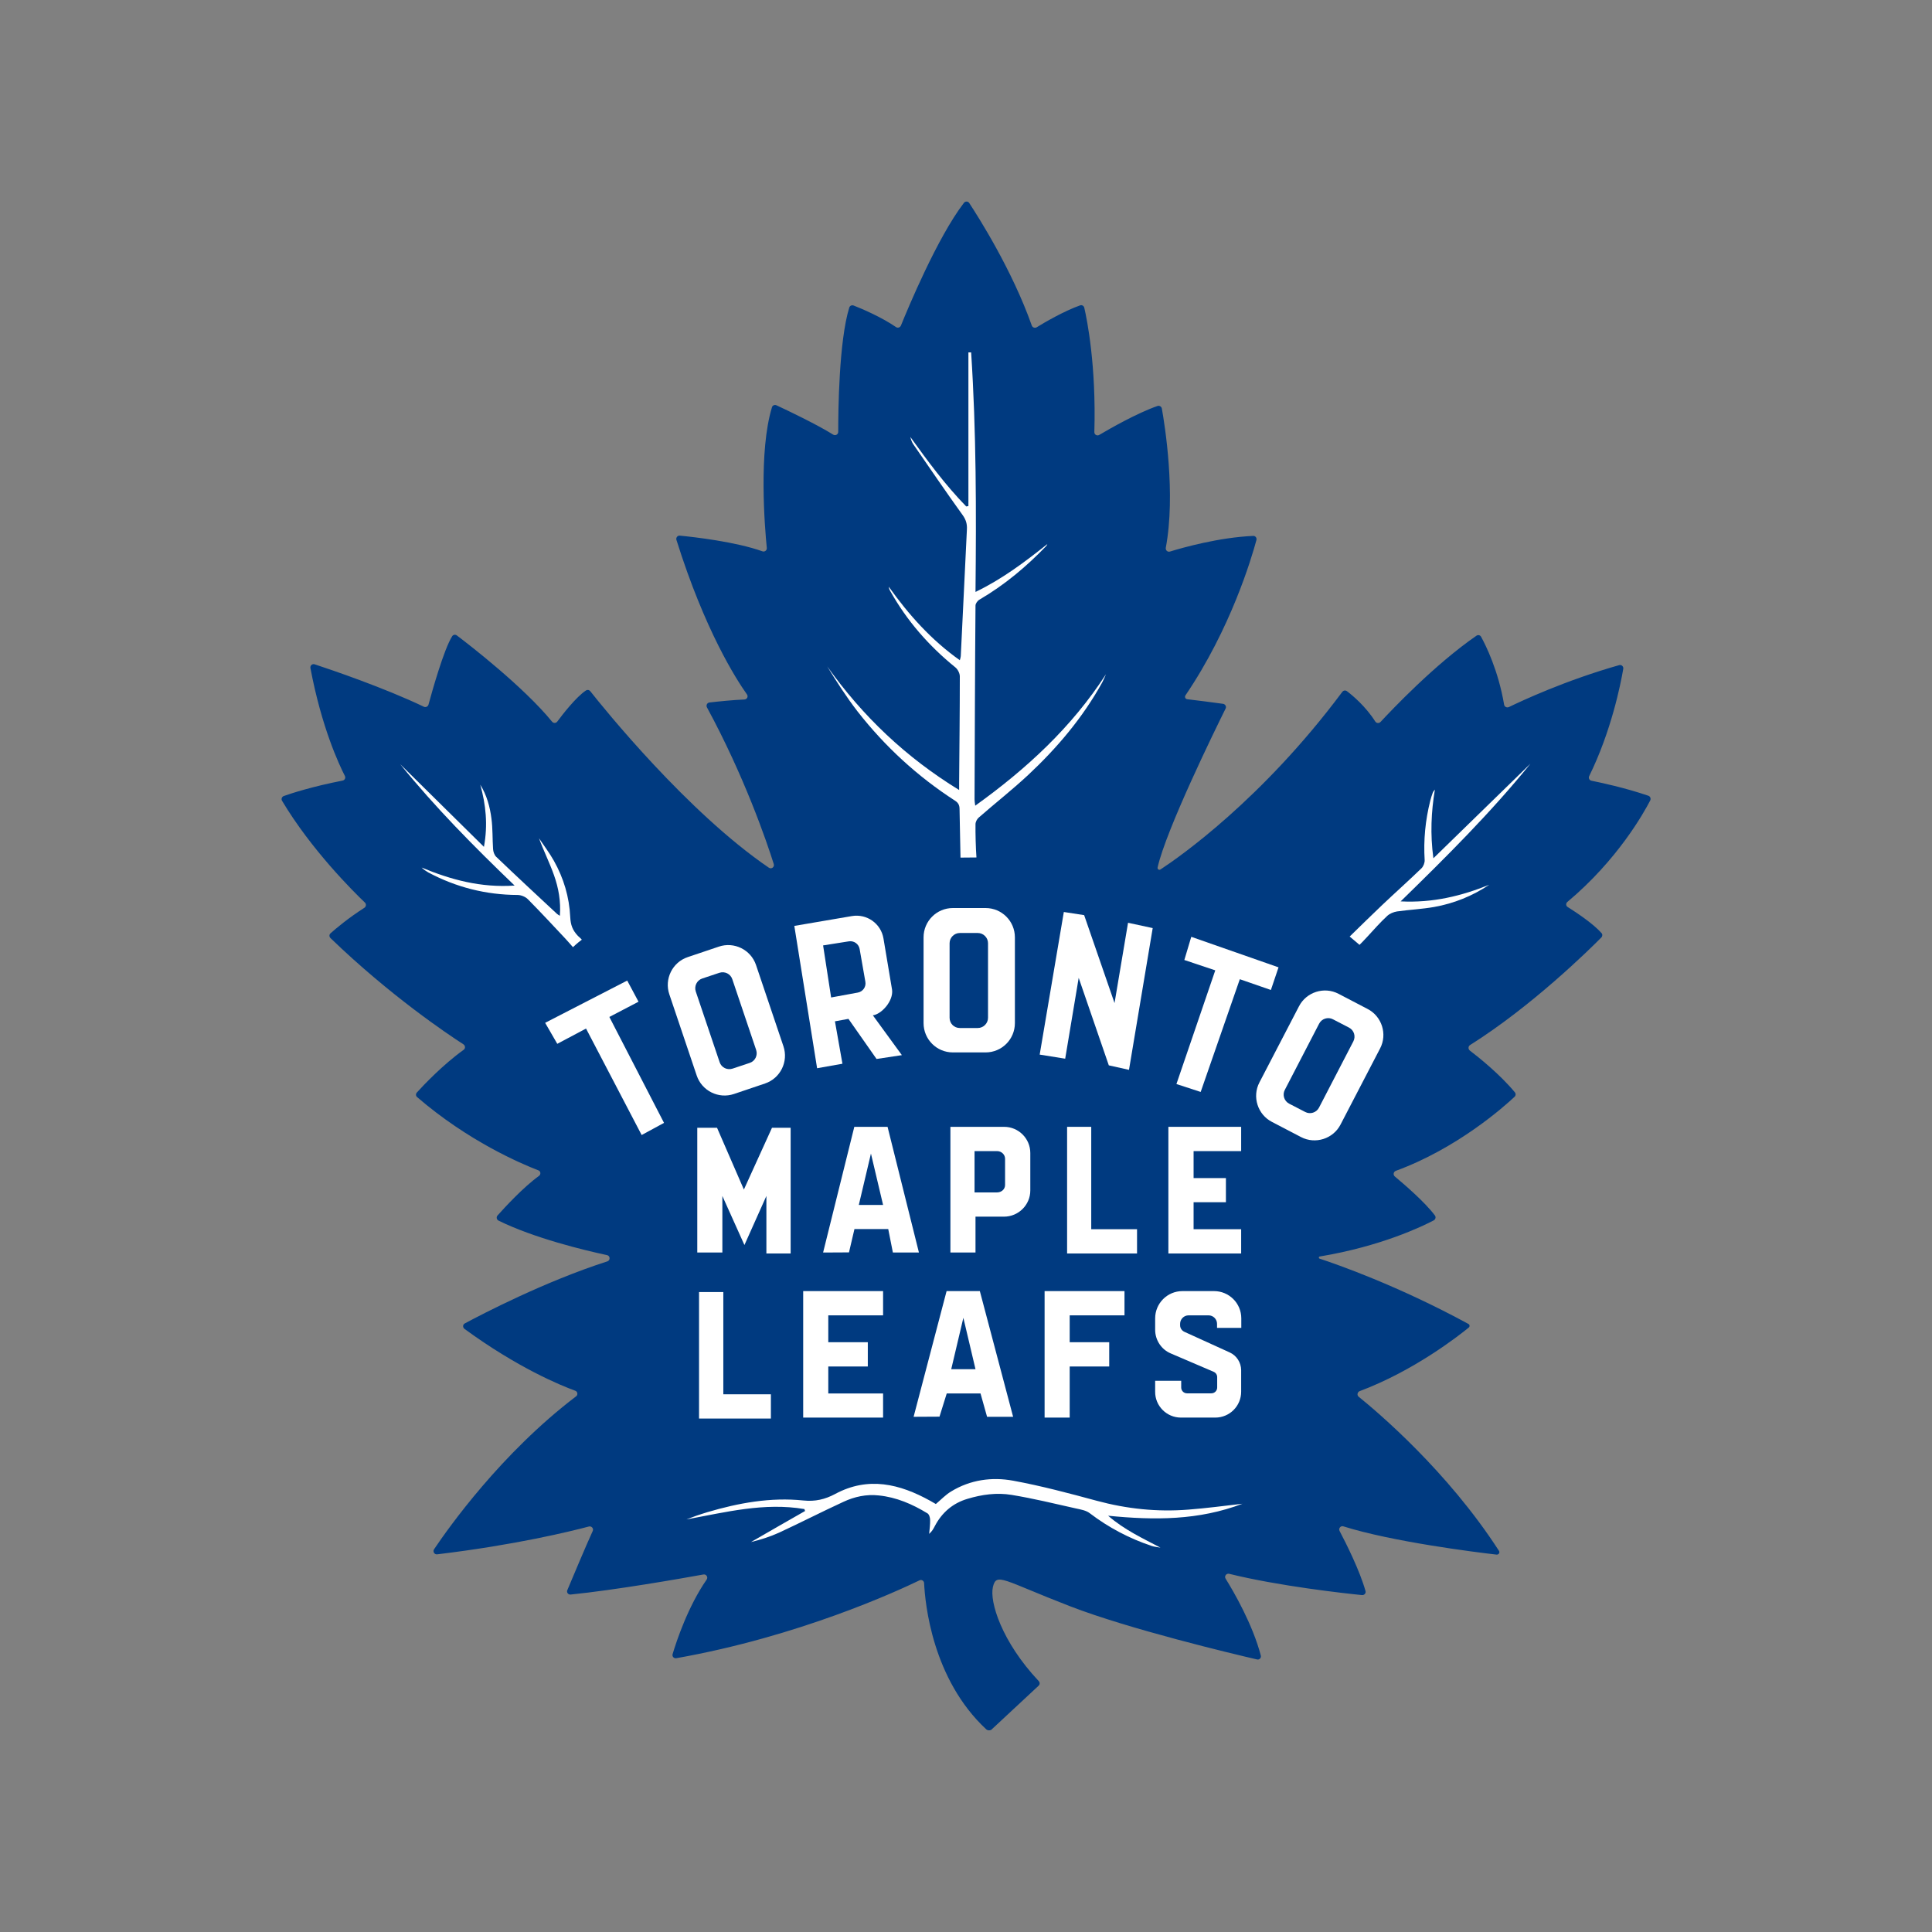
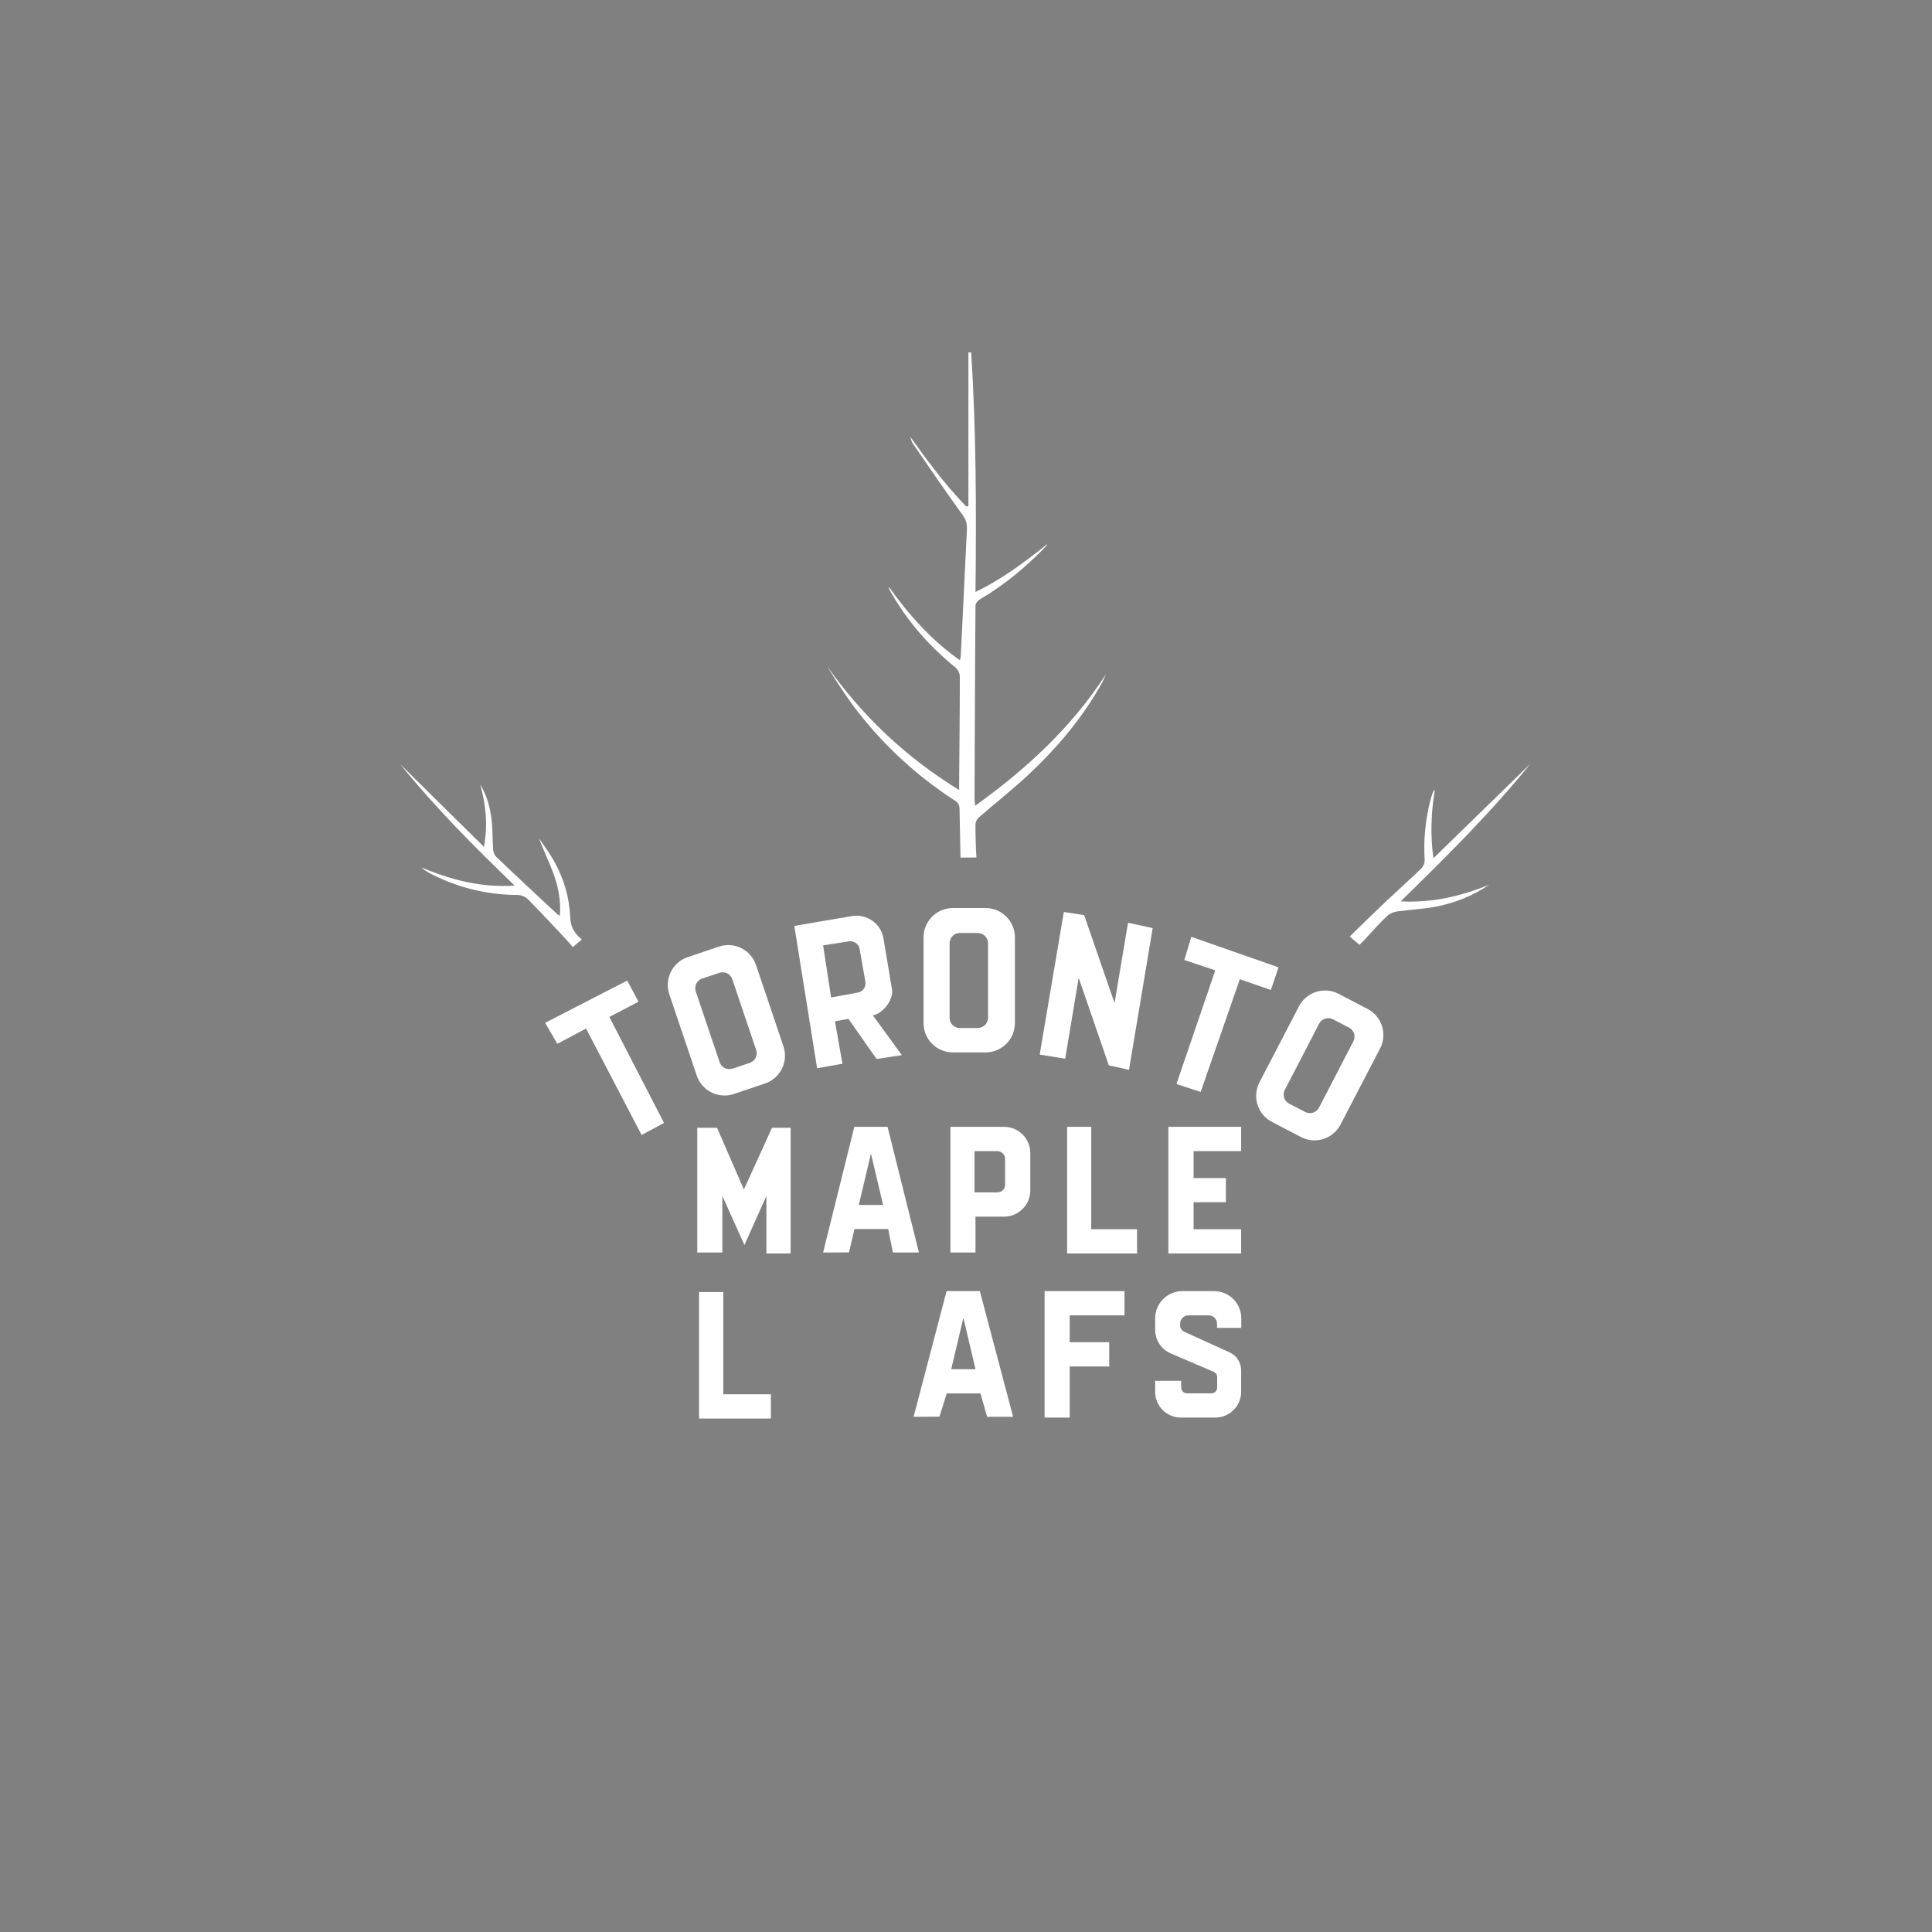
<svg xmlns="http://www.w3.org/2000/svg" width="85" height="85" viewBox="0 0 85 85" fill="none">
  <rect x="0" y="0" width="85" height="85" fill="#808080" stroke="none" />
  <g clip-path="url(#clip0_24_1026)">
-     <path d="M43.398 76.09C41.011 73.877 40.699 70.531 40.657 69.649C40.651 69.547 40.543 69.481 40.453 69.529C39.487 69.997 35.151 72 29.754 72.954C29.646 72.972 29.562 72.876 29.592 72.774C29.76 72.21 30.269 70.675 31.091 69.493C31.163 69.391 31.073 69.247 30.947 69.271C29.951 69.451 27.079 69.955 25.106 70.153C24.998 70.165 24.914 70.057 24.962 69.955C25.19 69.415 25.777 68.012 26.077 67.358C26.131 67.25 26.023 67.13 25.909 67.16C25.094 67.376 22.677 67.97 19.234 68.384C19.114 68.402 19.03 68.264 19.096 68.162C19.726 67.226 22.047 63.94 25.346 61.433C25.436 61.367 25.412 61.223 25.31 61.187C24.65 60.947 22.761 60.167 20.434 58.464C20.35 58.398 20.356 58.272 20.452 58.224C21.201 57.822 23.972 56.377 26.719 55.496C26.857 55.454 26.851 55.25 26.707 55.22C25.693 55.004 23.492 54.47 21.933 53.702C21.849 53.66 21.825 53.546 21.891 53.474C22.197 53.133 23.013 52.239 23.714 51.735C23.804 51.669 23.792 51.525 23.684 51.489C22.917 51.196 20.59 50.2 18.353 48.269C18.287 48.215 18.287 48.125 18.341 48.065C18.623 47.753 19.492 46.835 20.398 46.188C20.482 46.128 20.476 46.008 20.392 45.948C19.702 45.504 17.159 43.801 14.538 41.27C14.479 41.21 14.478 41.114 14.544 41.06C14.772 40.856 15.318 40.394 16.032 39.938C16.11 39.885 16.122 39.777 16.056 39.711C15.546 39.225 13.693 37.384 12.409 35.231C12.361 35.153 12.403 35.051 12.487 35.021C12.841 34.895 13.753 34.601 15.072 34.343C15.168 34.325 15.216 34.223 15.174 34.139C14.916 33.635 14.149 32.004 13.657 29.389C13.639 29.281 13.741 29.191 13.843 29.227C14.574 29.467 16.919 30.265 18.647 31.093C18.725 31.134 18.826 31.087 18.851 31.003C19.006 30.433 19.528 28.568 19.894 27.992C19.936 27.92 20.038 27.908 20.098 27.956C20.65 28.37 23.049 30.229 24.29 31.752C24.35 31.824 24.458 31.824 24.518 31.746C24.758 31.422 25.34 30.673 25.777 30.379C25.843 30.337 25.921 30.349 25.969 30.409C26.545 31.14 30.251 35.74 33.826 38.175C33.94 38.253 34.084 38.145 34.042 38.013C33.724 37 32.74 34.139 31.103 31.122C31.055 31.032 31.109 30.919 31.211 30.907C31.565 30.865 32.273 30.793 32.752 30.775C32.866 30.769 32.932 30.643 32.86 30.547C32.392 29.887 31.013 27.746 29.76 23.752C29.73 23.656 29.808 23.554 29.91 23.566C30.533 23.626 32.374 23.836 33.544 24.256C33.64 24.291 33.748 24.214 33.736 24.106C33.646 23.2 33.37 19.854 33.964 17.916C33.988 17.832 34.084 17.796 34.162 17.832C34.605 18.036 35.937 18.672 36.657 19.122C36.752 19.182 36.878 19.116 36.878 19.002C36.878 18.078 36.908 15.008 37.364 13.532C37.388 13.454 37.472 13.412 37.556 13.442C37.898 13.574 38.774 13.946 39.421 14.39C39.499 14.444 39.601 14.408 39.637 14.324C39.943 13.568 41.239 10.45 42.408 8.926C42.468 8.848 42.588 8.848 42.642 8.932C43.056 9.562 44.537 11.895 45.395 14.324C45.425 14.408 45.527 14.444 45.605 14.402C45.952 14.186 46.834 13.676 47.518 13.436C47.596 13.406 47.686 13.454 47.704 13.538C47.83 14.084 48.231 16.081 48.147 19.008C48.141 19.122 48.267 19.194 48.363 19.134C48.843 18.852 50.013 18.18 50.924 17.862C51.008 17.832 51.098 17.886 51.116 17.97C51.248 18.702 51.734 21.743 51.29 24.1C51.272 24.208 51.368 24.297 51.47 24.267C52.052 24.088 53.635 23.644 55.134 23.578C55.23 23.572 55.302 23.662 55.278 23.758C55.068 24.537 54.151 27.656 52.154 30.595C52.112 30.661 52.148 30.751 52.232 30.763C52.591 30.805 53.407 30.907 53.815 30.966C53.911 30.985 53.965 31.087 53.923 31.171C53.461 32.1 51.302 36.508 50.93 38.163C50.912 38.241 50.996 38.295 51.056 38.253C51.872 37.719 55.524 35.177 59.056 30.439C59.105 30.373 59.194 30.361 59.26 30.409C59.506 30.595 60.082 31.075 60.508 31.746C60.562 31.824 60.67 31.83 60.736 31.764C61.239 31.224 63.117 29.239 64.958 27.968C65.03 27.92 65.126 27.944 65.162 28.016C65.366 28.388 65.917 29.485 66.175 31.003C66.193 31.099 66.295 31.146 66.379 31.11C66.949 30.835 68.868 29.935 71.237 29.263C71.339 29.233 71.435 29.323 71.417 29.425C71.303 30.097 70.889 32.172 69.918 34.145C69.876 34.229 69.924 34.331 70.02 34.349C70.433 34.433 71.483 34.655 72.52 35.009C72.605 35.039 72.64 35.129 72.605 35.213C72.317 35.77 71.165 37.834 68.958 39.681C68.88 39.747 68.892 39.861 68.976 39.908C69.318 40.124 70.08 40.622 70.457 41.048C70.511 41.102 70.505 41.192 70.451 41.246C69.948 41.756 67.405 44.263 64.676 45.978C64.592 46.032 64.586 46.152 64.664 46.218C65.042 46.506 65.989 47.261 66.649 48.059C66.697 48.119 66.691 48.203 66.637 48.251C66.181 48.683 64.112 50.524 61.407 51.513C61.306 51.555 61.282 51.687 61.365 51.759C61.767 52.095 62.691 52.887 63.129 53.474C63.183 53.546 63.159 53.642 63.081 53.69C62.577 53.954 60.772 54.83 58.067 55.28C58.013 55.286 58.007 55.364 58.061 55.376C58.805 55.621 61.497 56.557 64.604 58.248C64.664 58.278 64.67 58.362 64.622 58.404C64.154 58.788 62.193 60.317 59.818 61.205C59.716 61.247 59.692 61.385 59.776 61.451C60.586 62.105 63.669 64.701 65.947 68.228C66.001 68.306 65.935 68.408 65.84 68.396C64.898 68.288 61.258 67.832 59.105 67.154C58.985 67.112 58.877 67.244 58.937 67.358C59.23 67.916 59.824 69.097 60.076 69.997C60.106 70.093 60.022 70.189 59.92 70.177C59.141 70.099 56.262 69.781 54.079 69.241C53.953 69.211 53.851 69.349 53.923 69.457C54.301 70.063 55.116 71.484 55.47 72.834C55.5 72.936 55.404 73.038 55.302 73.008C54.235 72.762 49.683 71.676 47.08 70.669C44.117 69.523 43.841 69.169 43.685 69.817C43.529 70.459 44.063 72.222 45.7 73.961C45.755 74.021 45.755 74.111 45.694 74.165L43.607 76.108C43.535 76.138 43.458 76.138 43.398 76.09Z" fill="#003A80" />
    <path d="M42.024 35.231C42.162 35.321 42.216 35.428 42.216 35.596C42.222 36.202 42.252 37.12 42.258 37.731L42.96 37.725C42.93 37.342 42.912 36.646 42.918 36.262C42.918 36.16 42.984 36.034 43.062 35.968C43.781 35.339 44.531 34.751 45.227 34.103C46.51 32.904 47.638 31.572 48.489 30.031C48.555 29.911 48.603 29.791 48.657 29.665C47.152 31.992 45.173 33.821 42.906 35.447C42.888 35.315 42.876 35.236 42.876 35.165C42.888 32.328 42.894 29.485 42.918 26.642C42.918 26.552 43.008 26.427 43.098 26.378C44.195 25.737 45.161 24.927 46.036 24.016C46.054 23.998 46.066 23.962 46.078 23.938C45.089 24.723 44.099 25.473 42.918 26.043C42.954 22.486 42.954 18.996 42.726 15.505C42.684 15.505 42.642 15.505 42.606 15.505C42.606 17.754 42.606 20.009 42.606 22.264C42.576 22.27 42.54 22.276 42.51 22.282C41.592 21.341 40.819 20.291 40.051 19.224C40.081 19.344 40.117 19.452 40.183 19.548C40.903 20.591 41.616 21.641 42.36 22.672C42.504 22.876 42.552 23.062 42.54 23.29C42.45 25.149 42.36 27.008 42.27 28.867C42.264 28.921 42.252 28.963 42.228 29.047C40.968 28.154 39.979 27.044 39.103 25.815C39.109 25.887 39.133 25.947 39.163 25.995C39.895 27.308 40.867 28.418 42.036 29.365C42.138 29.449 42.228 29.623 42.228 29.755C42.228 31.314 42.21 32.88 42.198 34.439C42.198 34.523 42.198 34.619 42.198 34.757C39.859 33.323 37.952 31.512 36.393 29.317C36.812 30.001 37.244 30.673 37.73 31.302C38.935 32.844 40.369 34.163 42.024 35.231Z" fill="white" />
-     <path d="M54.661 66.159C53.833 66.255 53.059 66.357 52.28 66.417C50.918 66.525 49.581 66.387 48.249 66.027C47.032 65.697 45.815 65.373 44.579 65.145C43.638 64.971 42.69 65.103 41.844 65.619C41.604 65.763 41.401 65.979 41.173 66.171C41.095 66.129 41.017 66.081 40.933 66.033C39.583 65.283 38.198 64.947 36.747 65.727C36.297 65.967 35.865 66.069 35.343 66.015C33.904 65.865 32.495 66.123 31.115 66.531C30.953 66.579 30.797 66.633 30.635 66.686C30.491 66.74 30.341 66.794 30.198 66.849C31.925 66.531 33.622 66.093 35.391 66.393C35.397 66.423 35.409 66.447 35.421 66.477C34.63 66.932 33.832 67.382 33.04 67.844C33.46 67.742 33.88 67.61 34.276 67.43C35.223 66.992 36.153 66.513 37.106 66.075C37.592 65.847 38.12 65.733 38.66 65.793C39.439 65.871 40.141 66.177 40.801 66.579C40.879 66.621 40.921 66.77 40.921 66.867C40.927 67.07 40.897 67.274 40.879 67.484C41.005 67.376 41.065 67.262 41.125 67.148C41.437 66.549 41.916 66.135 42.564 65.943C43.2 65.751 43.853 65.661 44.507 65.769C45.455 65.925 46.39 66.153 47.326 66.363C47.542 66.411 47.782 66.447 47.95 66.579C48.777 67.208 49.677 67.682 50.66 68.012C50.786 68.054 50.93 68.066 51.056 68.09C50.27 67.676 49.473 67.31 48.753 66.686C50.804 66.89 52.741 66.89 54.661 66.159Z" fill="white" />
    <path d="M67.333 33.599C65.929 34.967 64.52 36.34 63.063 37.761C62.919 36.694 62.967 35.716 63.129 34.739C63.087 34.787 63.051 34.829 63.033 34.883C62.991 34.997 62.955 35.111 62.925 35.231C62.709 36.088 62.625 36.958 62.679 37.84C62.685 37.959 62.625 38.115 62.541 38.199C61.971 38.751 61.377 39.279 60.802 39.825C60.322 40.28 59.854 40.742 59.38 41.204C59.584 41.372 59.812 41.57 59.812 41.57C59.812 41.57 59.986 41.402 60.142 41.228C60.436 40.91 60.718 40.586 61.03 40.298C61.138 40.196 61.312 40.124 61.461 40.1C62.007 40.023 62.559 39.998 63.099 39.903C63.968 39.747 64.778 39.423 65.522 38.925C64.304 39.417 63.045 39.729 61.623 39.657C63.645 37.684 65.6 35.74 67.333 33.599Z" fill="white" />
    <path d="M25.208 41.672C25.208 41.672 25.394 41.492 25.598 41.342C25.556 41.288 25.472 41.222 25.424 41.174C25.184 40.916 25.106 40.694 25.088 40.346C25.046 39.465 24.8 38.637 24.368 37.869C24.176 37.528 23.936 37.21 23.714 36.88C23.918 37.438 24.182 37.959 24.374 38.505C24.572 39.063 24.68 39.651 24.632 40.292C24.566 40.25 24.536 40.232 24.5 40.202C23.606 39.369 22.707 38.535 21.825 37.69C21.747 37.611 21.699 37.468 21.693 37.354C21.663 36.91 21.681 36.454 21.621 36.01C21.555 35.495 21.417 34.985 21.13 34.523C21.375 35.398 21.471 36.286 21.291 37.258C20.032 36.016 18.827 34.823 17.609 33.623C19.138 35.512 20.842 37.234 22.641 38.961C21.148 39.063 19.84 38.703 18.551 38.169C18.641 38.259 18.743 38.325 18.845 38.385C20.074 39.039 21.381 39.369 22.773 39.375C22.929 39.375 23.127 39.459 23.229 39.567C23.786 40.13 24.326 40.712 24.872 41.294C25.016 41.45 25.208 41.672 25.208 41.672Z" fill="white" />
    <path d="M49.473 57.87V56.803H45.958V62.368H47.062V60.12H48.801V59.052H47.062V57.87H49.473Z" fill="white" />
    <path d="M50.025 54.08H48.01V49.576H46.948V55.148H50.025V54.08Z" fill="white" />
-     <path d="M38.852 57.87V56.803H35.337V62.368H38.852V61.307H36.441V60.12H38.18V59.052H36.441V57.87H38.852Z" fill="white" />
    <path d="M32.291 48.131L33.658 47.669C34.336 47.441 34.695 46.703 34.468 46.032L33.262 42.457C33.034 41.78 32.297 41.42 31.625 41.648L30.257 42.109C29.58 42.337 29.22 43.075 29.448 43.747L30.653 47.321C30.881 47.993 31.613 48.359 32.291 48.131ZM30.893 43.051L31.649 42.799C31.889 42.721 32.141 42.847 32.218 43.081L33.268 46.194C33.346 46.434 33.22 46.685 32.986 46.763L32.23 47.015C31.991 47.093 31.739 46.967 31.661 46.733L30.611 43.621C30.533 43.387 30.659 43.129 30.893 43.051Z" fill="white" />
    <path d="M51.956 62.368H53.467C54.097 62.368 54.606 61.859 54.606 61.229V60.275C54.6 59.946 54.408 59.64 54.103 59.502L52.099 58.59C51.992 58.536 51.92 58.428 51.92 58.308V58.242C51.92 58.038 52.087 57.87 52.291 57.87H53.173C53.377 57.87 53.545 58.038 53.545 58.242V58.422H54.612V58.002C54.612 57.337 54.073 56.803 53.413 56.803H52.022C51.356 56.803 50.822 57.343 50.822 58.002V58.506C50.822 58.956 51.092 59.37 51.506 59.544L53.395 60.353C53.491 60.395 53.551 60.485 53.551 60.587V61.043C53.551 61.187 53.437 61.301 53.293 61.301H52.225C52.081 61.301 51.968 61.187 51.968 61.043V60.749H50.822V61.229C50.816 61.853 51.326 62.368 51.956 62.368Z" fill="white" />
    <path d="M46.804 40.124L45.742 46.398L46.864 46.578L47.458 43.021L48.783 46.871L49.671 47.069L50.714 40.832L49.629 40.598L49.035 44.131L47.698 40.262L46.804 40.124Z" fill="white" />
    <path d="M54.606 54.08H52.513V52.893H53.935V51.831H52.513V50.644H54.606V49.576H51.404V55.148H54.606V54.08Z" fill="white" />
    <path d="M51.758 47.693L52.825 48.041L54.547 43.081L55.914 43.555L56.25 42.559L52.411 41.216L52.106 42.236L53.467 42.691L51.758 47.693Z" fill="white" />
    <path d="M37.064 46.8L36.734 44.934L37.328 44.826L38.564 46.59L39.679 46.422L38.402 44.67C38.78 44.623 39.313 44.041 39.247 43.543L38.87 41.294C38.762 40.634 38.138 40.191 37.478 40.304L34.947 40.736L35.949 46.998L37.064 46.8ZM37.352 41.414C37.574 41.384 37.778 41.528 37.82 41.75L38.072 43.189C38.114 43.417 37.964 43.627 37.742 43.669L36.566 43.885L36.213 41.594L37.352 41.414Z" fill="white" />
    <path d="M30.755 56.845V62.41H33.916V61.343H31.823V56.845H30.755Z" fill="white" />
    <path d="M34.785 49.618H33.964L32.728 52.335L31.547 49.618H30.677V55.106H31.781V52.617L32.752 54.776L33.718 52.617V55.148H34.785V49.618Z" fill="white" />
    <path d="M28.092 44.071L27.595 43.141L23.984 45L24.518 45.924L25.783 45.252L28.23 49.936L29.214 49.402L26.809 44.742L28.092 44.071Z" fill="white" />
    <path d="M39.283 55.106H40.429L39.049 49.576H37.586L36.213 55.106L37.352 55.1L37.592 54.074H39.079L39.283 55.106ZM37.784 53.013L38.318 50.752L38.852 53.013H37.784Z" fill="white" />
    <path d="M41.652 61.307H43.139L43.427 62.333H44.573L43.109 56.803H41.646L40.195 62.333L41.334 62.327L41.652 61.307ZM42.384 57.978L42.918 60.239H41.85L42.384 57.978Z" fill="white" />
    <path d="M60.166 44.389L58.889 43.723C58.259 43.393 57.473 43.645 57.149 44.275L55.41 47.621C55.08 48.251 55.332 49.037 55.962 49.36L57.239 50.026C57.869 50.356 58.655 50.104 58.979 49.474L60.718 46.128C61.048 45.498 60.796 44.712 60.166 44.389ZM59.542 45.816L58.031 48.731C57.917 48.953 57.641 49.037 57.425 48.923L56.718 48.557C56.496 48.443 56.412 48.167 56.526 47.951L58.037 45.036C58.151 44.815 58.427 44.73 58.643 44.844L59.35 45.21C59.572 45.324 59.656 45.594 59.542 45.816Z" fill="white" />
    <path d="M45.329 52.377V50.728C45.329 50.092 44.813 49.576 44.177 49.576H41.814V55.106H42.918V53.528H44.171C44.807 53.528 45.329 53.013 45.329 52.377ZM44.219 52.137C44.219 52.323 44.057 52.461 43.871 52.461H42.876V50.644H43.871C44.057 50.644 44.219 50.794 44.219 50.98V52.137Z" fill="white" />
    <path d="M43.362 46.302C44.075 46.302 44.651 45.726 44.651 45.012V41.24C44.651 40.526 44.075 39.95 43.362 39.95H41.922C41.209 39.95 40.633 40.526 40.633 41.24V45.012C40.633 45.726 41.209 46.302 41.922 46.302H43.362ZM41.778 44.778V41.498C41.778 41.252 41.982 41.048 42.228 41.048H43.02C43.266 41.048 43.469 41.252 43.469 41.498V44.778C43.469 45.024 43.266 45.228 43.02 45.228H42.228C41.976 45.228 41.778 45.03 41.778 44.778Z" fill="white" />
  </g>
  <defs>
    <clipPath id="clip0_24_1026">
      <rect width="85" height="85" fill="white" />
    </clipPath>
  </defs>
</svg>